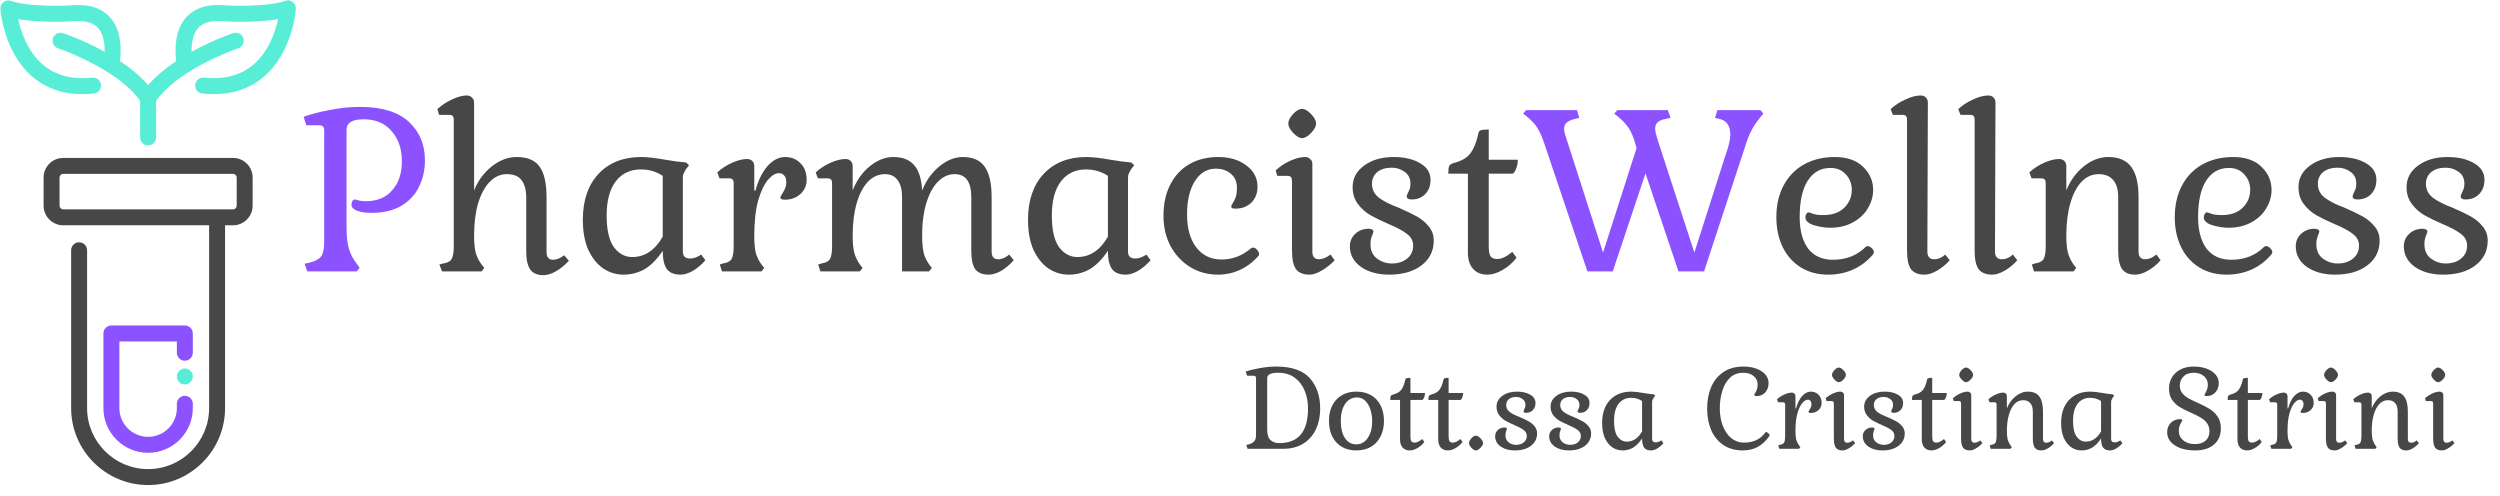
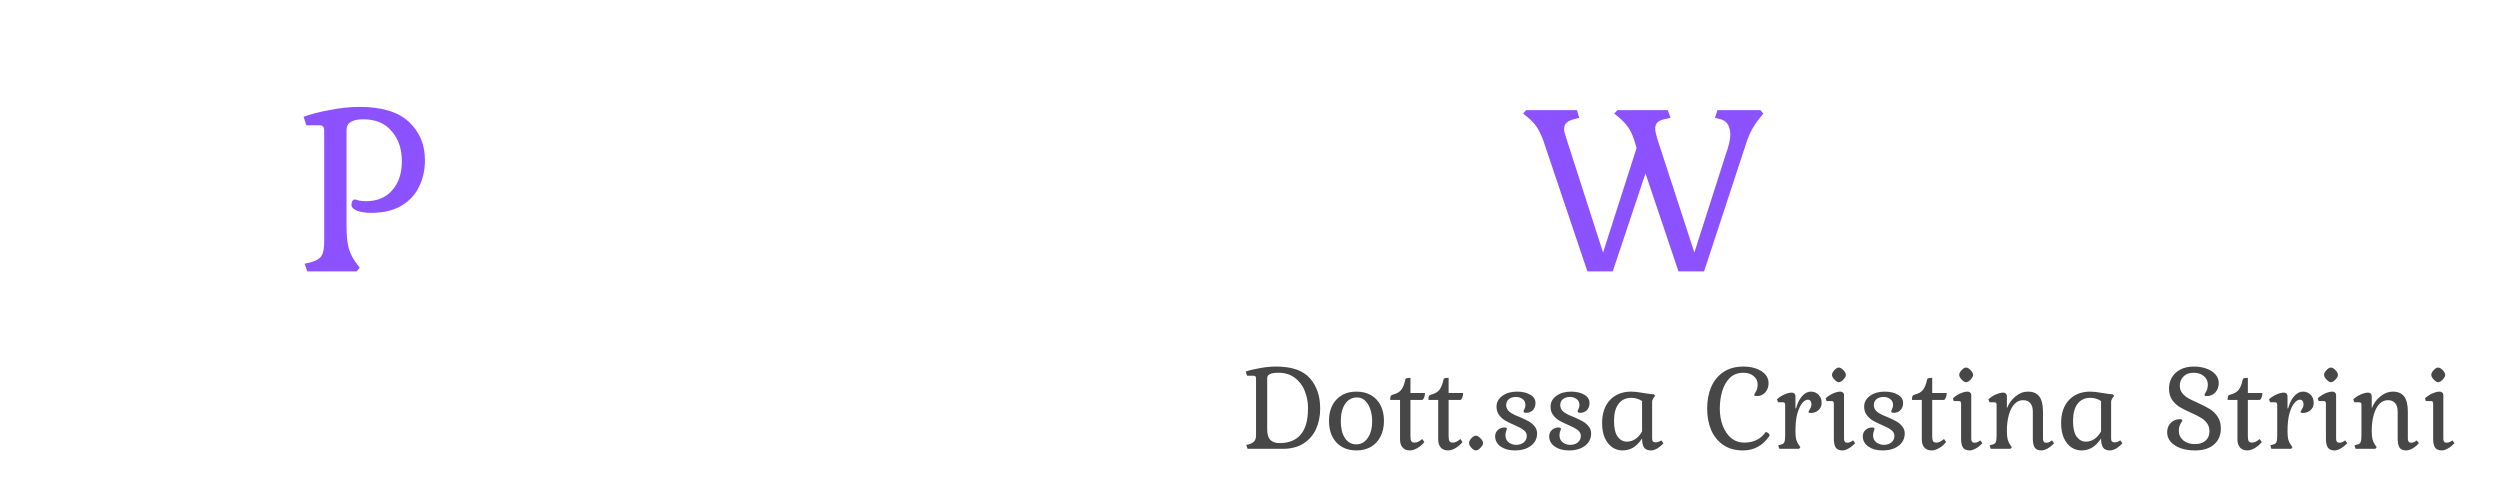
<svg xmlns="http://www.w3.org/2000/svg" width="2579" height="512" viewBox="0 0 2579 512" fill="none">
-   <path d="M301.716 1.873C299.341 0.215 296.331 -0.09 293.697 1.097C293.532 1.168 276.575 7.953 228.257 5.331C212.382 4.46 200.152 8.764 191.933 18.078C180.432 31.095 180.221 50.098 181.82 62.998C171.213 70.065 160.959 78.355 152.798 87.809C144.637 78.355 134.372 70.065 123.765 62.998C125.364 50.098 125.152 31.095 113.652 18.078C105.432 8.764 93.215 4.484 77.328 5.342C29.021 7.965 12.065 1.18 12.006 1.156C9.372 -0.032 6.303 0.262 3.927 1.909C1.552 3.567 0.223 6.342 0.423 9.223C0.552 11.046 3.821 54.225 33.925 79.531C47.836 91.231 65.04 97.123 85.159 97.123C88.969 97.123 92.885 96.911 96.895 96.488C101.411 96.006 104.691 91.96 104.221 87.445C103.751 82.918 99.706 79.66 95.178 80.119C74.6 82.283 57.572 77.873 44.59 66.996C28.433 53.461 21.554 32.647 18.72 19.724C29.844 21.676 48.647 23.381 78.222 21.782C88.817 21.206 96.589 23.628 101.317 28.978C106.926 35.34 108.113 45.253 107.949 53.402C86.088 41.302 66.521 34.681 65.028 34.188C60.712 32.753 56.056 35.081 54.621 39.397C53.186 43.713 55.515 48.369 59.83 49.804C60.23 49.933 85.83 58.611 110.265 73.875C110.371 73.945 110.477 74.016 110.595 74.075C123.624 82.247 136.288 92.302 144.579 103.931V141.784C144.579 146.335 148.259 150.015 152.81 150.015C157.361 150.015 161.041 146.335 161.041 141.784V103.931C169.343 92.302 182.008 82.247 195.037 74.075C195.143 74.016 195.249 73.945 195.355 73.875C219.79 58.611 245.39 49.933 245.79 49.804C250.105 48.369 252.434 43.713 250.999 39.397C249.564 35.081 244.896 32.753 240.592 34.188C239.099 34.681 219.532 41.302 197.671 53.402C197.495 45.253 198.694 35.328 204.303 28.978C209.031 23.628 216.803 21.217 227.387 21.782C256.961 23.393 275.764 21.688 286.888 19.724C284.054 32.647 277.175 53.461 261.018 66.996C248.036 77.873 231.02 82.283 210.43 80.119C205.914 79.672 201.858 82.918 201.387 87.445C200.917 91.972 204.186 96.017 208.713 96.488C212.735 96.911 216.639 97.123 220.449 97.123C240.58 97.123 257.772 91.231 271.683 79.531C301.799 54.225 305.068 11.057 305.185 9.223C305.373 6.33 304.092 3.531 301.716 1.873Z" fill="#57EDD6" />
-   <path d="M240.392 162.915H65.204C54.045 162.915 44.967 171.993 44.967 183.153V212.163C44.967 223.322 54.045 232.4 65.204 232.4H81.632H215.722V420.982C215.722 455.683 187.488 483.917 152.786 483.917C118.085 483.917 89.851 455.683 89.851 420.982V258.165C89.851 253.614 86.171 249.933 81.62 249.933C77.069 249.933 73.389 253.614 73.389 258.165V420.982C73.389 464.761 109.007 500.38 152.786 500.38C196.566 500.38 232.184 464.761 232.184 420.982V232.412H240.381C251.54 232.412 260.618 223.334 260.618 212.174V183.165C260.63 171.993 251.552 162.915 240.392 162.915ZM244.167 212.163C244.167 214.244 242.474 215.937 240.392 215.937H223.965H81.632H65.204C63.123 215.937 61.429 214.244 61.429 212.163V183.153C61.429 181.071 63.123 179.378 65.204 179.378H240.392C242.474 179.378 244.167 181.071 244.167 183.153V212.163Z" fill="#474747" />
-   <path d="M195.249 381.53C194.802 381.224 194.32 380.977 193.826 380.766C193.32 380.566 192.803 380.401 192.286 380.295C191.215 380.084 190.122 380.084 189.064 380.295C188.534 380.401 188.017 380.566 187.523 380.766C187.029 380.977 186.547 381.224 186.1 381.53C185.653 381.824 185.23 382.165 184.854 382.553C183.325 384.082 182.443 386.198 182.443 388.374C182.443 390.537 183.325 392.654 184.854 394.183C185.23 394.571 185.653 394.912 186.1 395.206C186.547 395.512 187.029 395.759 187.523 395.97C188.017 396.17 188.534 396.335 189.064 396.441C189.593 396.546 190.134 396.593 190.675 396.593C191.215 396.593 191.756 396.546 192.286 396.441C192.803 396.335 193.32 396.17 193.826 395.97C194.32 395.759 194.802 395.512 195.249 395.206C195.696 394.912 196.119 394.571 196.495 394.183C198.024 392.654 198.906 390.537 198.906 388.374C198.906 386.198 198.024 384.082 196.495 382.553C196.119 382.165 195.696 381.824 195.249 381.53Z" fill="#57EDD6" />
-   <path d="M190.675 335.775H114.922C110.371 335.775 106.691 339.456 106.691 344.006V420.994C106.691 446.417 127.375 467.101 152.798 467.101C178.222 467.101 198.906 446.417 198.906 420.994V416.561C198.906 412.01 195.225 408.329 190.675 408.329C186.124 408.329 182.443 412.01 182.443 416.561V420.994C182.443 437.339 169.143 450.639 152.798 450.639C136.453 450.639 123.153 437.339 123.153 420.994V352.238H182.443V363.891C182.443 368.442 186.124 372.123 190.675 372.123C195.225 372.123 198.906 368.442 198.906 363.891V344.006C198.906 339.456 195.225 335.775 190.675 335.775Z" fill="#8C52FF" />
  <path d="M314.216 272.064L319.848 270.784C325.651 269.248 329.491 267.115 331.368 264.384C333.416 261.483 334.44 256.448 334.44 249.28V134.592C334.44 132.544 334.013 131.179 333.16 130.496C332.307 129.643 331.027 129.216 329.32 129.216H316.008L313.192 120.512C319.848 117.952 328.637 115.648 339.56 113.6C350.483 111.381 360.979 110.272 371.048 110.272C393.747 110.272 410.643 115.392 421.736 125.632C432.829 135.872 438.376 149.099 438.376 165.312C438.376 175.381 436.328 184.512 432.232 192.704C428.307 200.896 422.163 207.467 413.8 212.416C405.608 217.195 395.368 219.584 383.08 219.584C377.619 219.584 372.84 218.901 368.744 217.536C364.648 216 362.6 213.952 362.6 211.392C362.6 209.856 362.856 208.576 363.368 207.552C364.051 206.357 364.989 205.76 366.184 205.76C366.696 205.76 367.976 206.101 370.024 206.784C372.072 207.296 374.547 207.552 377.448 207.552C389.053 207.552 398.099 203.797 404.584 196.288C411.24 188.779 414.568 178.795 414.568 166.336C414.568 153.707 411.069 143.381 404.072 135.36C397.245 127.168 387.517 123.072 374.888 123.072C363.283 123.072 357.48 126.741 357.48 134.08V233.408C357.48 242.965 358.248 250.56 359.784 256.192C361.32 261.653 364.051 266.944 367.976 272.064L371.048 276.16L367.976 280H317.032L314.216 272.064ZM1592.27 145.6C1589.71 138.432 1586.98 132.971 1584.07 129.216C1581.17 125.461 1576.91 121.451 1571.27 117.184L1574.35 113.6H1626.83L1629.13 121.536L1624.27 122.816C1620.51 123.669 1617.78 124.949 1616.07 126.656C1614.37 128.192 1613.51 130.325 1613.51 133.056C1613.51 134.763 1613.94 136.896 1614.79 139.456C1615.65 142.016 1616.16 143.637 1616.33 144.32L1653.71 260.544L1688.27 152.768L1686.22 145.6C1684 138.603 1681.35 133.227 1678.28 129.472C1675.38 125.717 1671.03 121.621 1665.23 117.184L1668.55 113.6H1720.52L1723.34 121.536L1717.71 122.816C1714.12 123.499 1711.48 124.693 1709.77 126.4C1708.23 127.936 1707.47 130.155 1707.47 133.056C1707.47 135.104 1708.32 138.859 1710.03 144.32L1747.91 260.544L1780.17 159.68C1783.41 150.805 1785.03 143.723 1785.03 138.432C1784.69 129.557 1781.11 124.352 1774.28 122.816L1769.16 121.536L1771.72 113.6H1816.01L1819.08 117.184L1815.5 121.536C1809.7 128.533 1805.34 136.213 1802.44 144.576L1757.9 280H1731.53L1697.48 178.88L1663.69 280H1637.58L1592.27 145.6Z" fill="#8C52FF" />
-   <path d="M560.504 283.84C554.189 283.84 549.667 281.877 546.936 277.952C544.205 274.027 542.84 267.712 542.84 259.008V203.968C542.84 195.947 541.219 189.888 537.976 185.792C534.904 181.696 529.869 179.648 522.872 179.648C516.216 179.648 510.328 182.293 505.208 187.584C500.088 192.875 496.077 200.299 493.176 209.856C490.445 219.413 489.08 230.421 489.08 242.88C489.08 250.048 489.592 255.851 490.616 260.288C491.811 264.725 493.859 268.907 496.76 272.832L499.576 276.416L496.76 280H456.056L453.24 272.832L458.36 271.552C462.285 270.869 464.845 269.333 466.04 266.944C467.405 264.384 468.088 260.117 468.088 254.144V123.584C468.088 121.707 467.747 120.427 467.064 119.744C466.381 118.891 465.187 118.464 463.48 118.464H452.984L451.192 112.576C455.629 108.48 460.664 105.152 466.296 102.592C472.099 99.861 477.133 98.496 481.4 98.496C483.619 98.496 485.411 99.179 486.776 100.544C488.312 101.909 489.08 103.701 489.08 105.92V196.544C493.005 186.475 499.064 178.197 507.256 171.712C515.448 165.227 523.981 161.984 532.856 161.984C544.12 161.984 552.056 165.312 556.664 171.968C561.443 178.453 563.832 189.12 563.832 203.968V260.032C563.832 265.323 566.051 267.968 570.488 267.968C574.072 267.968 577.912 266.432 582.008 263.36L586.872 268.992C582.605 273.6 578.083 277.269 573.304 280C568.696 282.56 564.429 283.84 560.504 283.84ZM643.224 283.328C635.715 283.328 628.717 281.195 622.232 276.928C615.917 272.491 610.797 266.091 606.872 257.728C603.117 249.195 601.24 238.869 601.24 226.752C601.24 206.784 606.616 190.997 617.368 179.392C628.291 167.787 642.968 161.984 661.4 161.984C667.544 161.984 675.907 162.923 686.488 164.8C694.339 166.165 701.421 167.104 707.736 167.616L710.808 170.432L707.48 174.784C706.285 176.832 705.432 178.453 704.92 179.648C704.579 180.672 704.408 182.123 704.408 184V259.52C704.408 264.299 706.883 266.688 711.832 266.688C715.587 266.688 719.427 265.323 723.352 262.592L727.704 268.48C723.608 273.088 719.256 276.757 714.648 279.488C710.04 282.048 705.859 283.328 702.104 283.328C695.619 283.328 690.925 281.451 688.024 277.696C685.123 273.771 683.672 267.456 683.672 258.752C677.528 267.797 671.128 274.197 664.472 277.952C657.987 281.536 650.904 283.328 643.224 283.328ZM652.184 265.152C665.155 265.152 675.651 258.155 683.672 244.16V181.44C677.016 177.003 669.507 174.784 661.144 174.784C650.051 174.784 641.347 178.965 635.032 187.328C628.888 195.52 625.816 207.211 625.816 222.4C625.816 237.077 628.291 247.915 633.24 254.912C638.36 261.739 644.675 265.152 652.184 265.152ZM742.526 272.832L746.878 271.552C750.974 270.869 753.619 269.333 754.814 266.944C756.179 264.384 756.862 260.117 756.862 254.144V189.12C756.862 187.243 756.521 185.963 755.838 185.28C755.155 184.427 753.961 184 752.254 184H742.27L739.966 177.856C744.403 173.76 749.523 170.432 755.326 167.872C761.129 165.312 766.249 164.032 770.686 164.032C772.905 164.032 774.697 164.715 776.062 166.08C777.427 167.445 778.11 169.152 778.11 171.2V196.544H779.39C782.121 186.133 786.217 177.771 791.678 171.456C797.31 165.141 803.369 161.984 809.854 161.984C816.339 161.984 821.63 164.117 825.726 168.384C829.993 172.48 832.126 178.197 832.126 185.536C832.126 191.339 829.993 196.203 825.726 200.128C821.459 204.053 816.083 206.016 809.598 206.016C806.526 206.016 804.99 205.248 804.99 203.712C804.99 203.2 805.587 202.005 806.782 200.128C807.977 198.251 809.001 196.373 809.854 194.496C810.707 192.619 811.134 190.4 811.134 187.84C811.134 184.939 810.451 182.72 809.086 181.184C807.721 179.477 805.929 178.624 803.71 178.624C800.126 178.624 796.371 180.843 792.446 185.28C788.521 189.717 785.107 196.8 782.206 206.528C779.475 216.256 778.11 228.629 778.11 243.648C778.11 250.645 778.622 256.363 779.646 260.8C780.841 265.067 782.803 269.077 785.534 272.832L788.35 276.416L785.534 280H744.83L742.526 272.832ZM1019.9 283.328C1013.58 283.328 1008.98 281.451 1006.07 277.696C1003.34 273.771 1001.98 267.456 1001.98 258.752V203.456C1001.98 187.584 996.261 179.648 984.826 179.648C978.511 179.648 972.794 182.208 967.674 187.328C962.725 192.277 958.799 199.36 955.898 208.576C952.997 217.621 951.461 228.117 951.29 240.064V242.88C951.29 250.731 951.887 257.045 953.082 261.824C954.447 266.603 957.178 271.467 961.274 276.416L958.458 280H930.554V203.456C930.554 195.605 929.018 189.717 925.946 185.792C923.045 181.696 918.693 179.648 912.89 179.648C906.234 179.648 900.346 182.293 895.226 187.584C890.277 192.875 886.437 200.299 883.706 209.856C880.975 219.413 879.61 230.421 879.61 242.88C879.61 250.048 880.122 255.851 881.146 260.288C882.341 264.725 884.303 268.907 887.034 272.832L889.85 276.416L887.034 280H846.33L844.026 272.832L848.378 271.552C852.474 270.869 855.119 269.333 856.314 266.944C857.679 264.384 858.362 260.117 858.362 254.144V189.12C858.362 187.243 858.021 185.963 857.338 185.28C856.655 184.427 855.461 184 853.754 184H843.77L841.466 177.856C845.903 173.76 851.023 170.432 856.826 167.872C862.629 165.312 867.749 164.032 872.186 164.032C874.405 164.032 876.197 164.715 877.562 166.08C878.927 167.445 879.61 169.152 879.61 171.2V196.544C883.535 186.304 889.338 178.027 897.018 171.712C904.869 165.227 913.061 161.984 921.594 161.984C931.151 161.984 938.319 164.8 943.098 170.432C947.877 175.893 950.607 184.597 951.29 196.544C955.215 186.475 961.103 178.197 968.954 171.712C976.805 165.227 984.911 161.984 993.274 161.984C1003.68 161.984 1011.19 165.312 1015.8 171.968C1020.58 178.624 1022.97 189.12 1022.97 203.456V259.52C1022.97 264.811 1025.19 267.456 1029.63 267.456C1033.55 267.456 1037.39 265.835 1041.15 262.592L1045.75 268.48C1041.66 273.088 1037.31 276.757 1032.7 279.488C1028.09 282.048 1023.82 283.328 1019.9 283.328ZM1102.47 283.328C1094.96 283.328 1087.97 281.195 1081.48 276.928C1075.17 272.491 1070.05 266.091 1066.12 257.728C1062.37 249.195 1060.49 238.869 1060.49 226.752C1060.49 206.784 1065.87 190.997 1076.62 179.392C1087.54 167.787 1102.22 161.984 1120.65 161.984C1126.79 161.984 1135.16 162.923 1145.74 164.8C1153.59 166.165 1160.67 167.104 1166.99 167.616L1170.06 170.432L1166.73 174.784C1165.54 176.832 1164.68 178.453 1164.17 179.648C1163.83 180.672 1163.66 182.123 1163.66 184V259.52C1163.66 264.299 1166.13 266.688 1171.08 266.688C1174.84 266.688 1178.68 265.323 1182.6 262.592L1186.95 268.48C1182.86 273.088 1178.51 276.757 1173.9 279.488C1169.29 282.048 1165.11 283.328 1161.35 283.328C1154.87 283.328 1150.18 281.451 1147.27 277.696C1144.37 273.771 1142.92 267.456 1142.92 258.752C1136.78 267.797 1130.38 274.197 1123.72 277.952C1117.24 281.536 1110.15 283.328 1102.47 283.328ZM1111.43 265.152C1124.4 265.152 1134.9 258.155 1142.92 244.16V181.44C1136.27 177.003 1128.76 174.784 1120.39 174.784C1109.3 174.784 1100.6 178.965 1094.28 187.328C1088.14 195.52 1085.07 207.211 1085.07 222.4C1085.07 237.077 1087.54 247.915 1092.49 254.912C1097.61 261.739 1103.92 265.152 1111.43 265.152ZM1256.56 283.328C1245.81 283.328 1236.17 280.683 1227.63 275.392C1219.1 270.101 1212.36 262.848 1207.41 253.632C1202.63 244.416 1200.24 234.091 1200.24 222.656C1200.24 210.368 1202.54 199.701 1207.15 190.656C1211.76 181.44 1218.33 174.357 1226.86 169.408C1235.4 164.459 1245.3 161.984 1256.56 161.984C1268.51 161.984 1278.23 164.885 1285.74 170.688C1293.42 176.32 1297.26 183.659 1297.26 192.704C1297.26 199.36 1295.13 204.821 1290.86 209.088C1286.6 213.184 1281.14 215.232 1274.48 215.232C1272.94 215.232 1271.83 215.061 1271.15 214.72C1270.47 214.379 1270.13 213.781 1270.13 212.928C1270.13 212.416 1270.64 211.307 1271.66 209.6C1272.86 207.893 1273.88 205.845 1274.74 203.456C1275.59 200.896 1276.02 197.653 1276.02 193.728C1276.02 187.584 1273.97 182.805 1269.87 179.392C1265.95 175.808 1260.66 174.016 1254 174.016C1245.13 174.016 1237.96 178.368 1232.5 187.072C1227.21 195.605 1224.56 206.955 1224.56 221.12C1224.56 235.456 1227.72 246.805 1234.03 255.168C1240.52 263.531 1249.22 267.712 1260.14 267.712C1265.78 267.712 1271.07 266.773 1276.02 264.896C1280.97 263.019 1285.91 260.032 1290.86 255.936C1291.21 255.595 1291.89 255.424 1292.91 255.424C1294.28 255.424 1295.56 256.192 1296.75 257.728C1298.12 259.093 1298.8 260.544 1298.8 262.08C1298.8 263.275 1298.63 263.872 1298.29 263.872C1292.83 270.187 1286.43 275.051 1279.09 278.464C1271.92 281.707 1264.41 283.328 1256.56 283.328ZM1343.08 142.528C1340.52 142.528 1337.53 140.736 1334.12 137.152C1330.7 133.568 1329 130.325 1329 127.424C1329 124.523 1330.62 121.28 1333.86 117.696C1337.28 114.112 1340.35 112.32 1343.08 112.32C1345.98 112.32 1349.14 114.112 1352.55 117.696C1355.96 121.28 1357.67 124.523 1357.67 127.424C1357.67 130.325 1355.96 133.568 1352.55 137.152C1349.14 140.736 1345.98 142.528 1343.08 142.528ZM1350.76 283.328C1344.44 283.328 1339.84 281.451 1336.93 277.696C1334.2 273.771 1332.84 267.456 1332.84 258.752V187.072C1332.84 185.024 1332.5 183.573 1331.81 182.72C1331.13 181.867 1329.94 181.44 1328.23 181.44H1317.73L1315.94 175.808C1320.38 171.712 1325.41 168.384 1331.05 165.824C1336.85 163.264 1341.88 161.984 1346.15 161.984C1348.37 161.984 1350.16 162.667 1351.53 164.032C1353.06 165.227 1353.83 166.848 1353.83 168.896V259.52C1353.83 264.811 1356.13 267.456 1360.74 267.456C1364.33 267.456 1368.25 265.835 1372.52 262.592L1376.87 268.48C1372.6 272.917 1368.08 276.501 1363.3 279.232C1358.69 281.963 1354.51 283.328 1350.76 283.328ZM1432.99 283.328C1421.39 283.328 1411.74 280.683 1404.06 275.392C1396.38 269.931 1392.54 262.848 1392.54 254.144C1392.54 249.024 1394.34 244.757 1397.92 241.344C1401.67 237.76 1406.37 235.968 1412 235.968C1413.19 235.968 1414.3 236.224 1415.33 236.736C1416.35 237.248 1416.86 237.931 1416.86 238.784C1416.86 239.296 1416.35 240.832 1415.33 243.392C1414.3 245.781 1413.79 248.683 1413.79 252.096C1413.79 258.411 1416.01 263.275 1420.45 266.688C1425.06 270.101 1430.18 271.808 1435.81 271.808C1442.29 271.808 1447.58 270.101 1451.68 266.688C1455.78 263.275 1457.82 258.837 1457.82 253.376C1457.82 248.427 1455.61 244.331 1451.17 241.088C1446.9 237.845 1440.67 234.517 1432.48 231.104C1424.97 227.861 1418.66 224.789 1413.54 221.888C1408.59 218.987 1404.32 215.147 1400.74 210.368C1397.15 205.589 1395.36 199.787 1395.36 192.96C1395.36 183.915 1399.37 176.491 1407.39 170.688C1415.41 164.885 1425.48 161.984 1437.6 161.984C1448.69 161.984 1457.82 164.117 1464.99 168.384C1472.16 172.48 1475.74 178.197 1475.74 185.536C1475.74 191.509 1473.95 196.373 1470.37 200.128C1466.78 203.883 1462.09 205.76 1456.29 205.76C1452.87 205.76 1451.17 204.651 1451.17 202.432C1451.17 201.749 1451.77 200.213 1452.96 197.824C1454.33 195.435 1455.01 192.704 1455.01 189.632C1455.01 184.171 1453.05 180.075 1449.12 177.344C1445.19 174.443 1440.76 172.992 1435.81 172.992C1429.49 172.992 1424.46 174.528 1420.7 177.6C1417.12 180.672 1415.33 184.683 1415.33 189.632C1415.33 195.435 1417.72 200.213 1422.5 203.968C1427.27 207.552 1434.02 210.965 1442.72 214.208C1450.23 217.451 1456.46 220.437 1461.41 223.168C1466.36 225.899 1470.54 229.397 1473.95 233.664C1477.37 237.76 1479.07 242.624 1479.07 248.256C1479.07 258.837 1474.81 267.371 1466.27 273.856C1457.91 280.171 1446.82 283.328 1432.99 283.328ZM1534.51 283.328C1528.19 283.328 1523.24 281.365 1519.66 277.44C1516.08 273.344 1514.28 267.797 1514.28 260.8V179.136H1494.06C1494.06 175.04 1494.4 172.395 1495.08 171.2C1495.77 169.835 1497.3 168.811 1499.69 168.128C1507.88 166.08 1513.69 162.667 1517.1 157.888C1520.51 153.109 1523.07 146.795 1524.78 138.944C1525.12 136.555 1525.89 135.104 1527.08 134.592C1528.45 133.909 1531.35 133.568 1535.79 133.568V164.8H1565.74C1565.74 168.043 1565.23 170.944 1564.2 173.504C1563.35 176.064 1562.16 177.941 1560.62 179.136H1535.79V254.144C1535.79 258.923 1536.39 262.336 1537.58 264.384C1538.95 266.261 1541.25 267.2 1544.49 267.2C1549.1 267.2 1554.31 264.725 1560.11 259.776L1564.46 265.92C1560.53 271.04 1555.76 275.221 1550.12 278.464C1544.49 281.707 1539.29 283.328 1534.51 283.328ZM1885.99 283.328C1875.24 283.328 1865.86 280.853 1857.83 275.904C1849.81 270.955 1843.58 264.043 1839.15 255.168C1834.71 246.123 1832.49 235.712 1832.49 223.936C1832.49 211.648 1834.96 200.811 1839.91 191.424C1844.86 182.037 1851.86 174.784 1860.91 169.664C1870.12 164.544 1880.7 161.984 1892.65 161.984C1905.28 161.984 1915.01 165.312 1921.83 171.968C1928.83 178.624 1932.33 186.645 1932.33 196.032C1932.33 202.517 1930.54 208.747 1926.95 214.72C1923.54 220.693 1918.42 225.557 1911.59 229.312C1904.94 233.067 1897.09 234.944 1888.04 234.944C1882.92 234.944 1877.38 234.091 1871.4 232.384C1865.43 230.507 1862.44 227.776 1862.44 224.192C1862.44 222.827 1862.78 221.632 1863.47 220.608C1864.15 219.584 1864.92 219.072 1865.77 219.072C1866.28 219.072 1867.82 219.584 1870.38 220.608C1873.11 221.461 1876.61 221.888 1880.87 221.888C1890.26 221.888 1897.51 219.328 1902.63 214.208C1907.75 209.088 1910.31 202.944 1910.31 195.776C1910.31 189.632 1908.27 184.341 1904.17 179.904C1900.24 175.467 1894.95 173.248 1888.3 173.248C1878.23 173.248 1870.38 177.685 1864.75 186.56C1859.28 195.264 1856.55 207.723 1856.55 223.936C1856.55 237.76 1859.46 248.597 1865.26 256.448C1871.23 264.128 1879.76 267.968 1890.86 267.968C1904.51 267.968 1915.78 263.531 1924.65 254.656C1925.16 254.144 1925.84 253.888 1926.7 253.888C1928.06 253.888 1929.43 254.571 1930.79 255.936C1932.33 257.301 1933.1 258.752 1933.1 260.288C1933.1 260.8 1932.93 261.312 1932.59 261.824C1932.24 262.165 1932.07 262.421 1932.07 262.592C1926.27 269.419 1919.36 274.624 1911.34 278.208C1903.49 281.621 1895.04 283.328 1885.99 283.328ZM1985.45 283.328C1978.97 283.328 1974.28 281.451 1971.37 277.696C1968.64 273.771 1967.28 267.456 1967.28 258.752V123.584C1967.28 121.707 1966.94 120.427 1966.25 119.744C1965.57 118.891 1964.38 118.464 1962.67 118.464H1952.69L1950.38 112.576C1954.82 108.48 1959.94 105.152 1965.74 102.592C1971.54 99.861 1976.75 98.496 1981.36 98.496C1983.58 98.496 1985.37 99.179 1986.73 100.544C1988.1 101.909 1988.78 103.701 1988.78 105.92L1988.27 259.52C1988.27 262.08 1988.87 264.043 1990.06 265.408C1991.26 266.773 1992.96 267.456 1995.18 267.456C1999.45 267.456 2003.29 265.835 2006.7 262.592L2011.31 268.48C2007.38 272.917 2003.03 276.501 1998.25 279.232C1993.48 281.963 1989.21 283.328 1985.45 283.328ZM2055.2 283.328C2048.72 283.328 2044.03 281.451 2041.12 277.696C2038.39 273.771 2037.03 267.456 2037.03 258.752V123.584C2037.03 121.707 2036.69 120.427 2036 119.744C2035.32 118.891 2034.13 118.464 2032.42 118.464H2022.44L2020.13 112.576C2024.57 108.48 2029.69 105.152 2035.49 102.592C2041.29 99.861 2046.5 98.496 2051.11 98.496C2053.33 98.496 2055.12 99.179 2056.48 100.544C2057.85 101.909 2058.53 103.701 2058.53 105.92L2058.02 259.52C2058.02 262.08 2058.62 264.043 2059.81 265.408C2061.01 266.773 2062.71 267.456 2064.93 267.456C2069.2 267.456 2073.04 265.835 2076.45 262.592L2081.06 268.48C2077.13 272.917 2072.78 276.501 2068 279.232C2063.23 281.963 2058.96 283.328 2055.2 283.328ZM2202.78 283.328C2196.46 283.328 2191.94 281.451 2189.21 277.696C2186.48 273.771 2185.11 267.456 2185.11 258.752V203.456C2185.11 195.605 2183.41 189.717 2179.99 185.792C2176.58 181.696 2171.55 179.648 2164.89 179.648C2158.23 179.648 2152.35 182.293 2147.23 187.584C2142.28 192.875 2138.44 200.299 2135.71 209.856C2132.98 219.413 2131.61 230.421 2131.61 242.88C2131.61 250.048 2132.12 255.851 2133.15 260.288C2134.34 264.725 2136.3 268.907 2139.03 272.832L2141.85 276.416L2139.03 280H2098.33L2096.03 272.832L2100.38 271.552C2104.47 270.869 2107.12 269.333 2108.31 266.944C2109.68 264.384 2110.36 260.117 2110.36 254.144V189.12C2110.36 187.243 2110.02 185.963 2109.34 185.28C2108.66 184.427 2107.46 184 2105.75 184H2095.77L2093.47 177.856C2097.9 173.76 2103.02 170.432 2108.83 167.872C2114.63 165.312 2119.75 164.032 2124.19 164.032C2126.4 164.032 2128.2 164.715 2129.56 166.08C2130.93 167.445 2131.61 169.152 2131.61 171.2V196.544C2135.54 186.475 2141.51 178.197 2149.53 171.712C2157.55 165.227 2166 161.984 2174.87 161.984C2185.63 161.984 2193.48 165.312 2198.43 171.968C2203.55 178.624 2206.11 189.12 2206.11 203.456V259.52C2206.11 264.811 2208.41 267.456 2213.02 267.456C2216.77 267.456 2220.61 265.835 2224.54 262.592L2228.89 268.48C2224.96 272.917 2220.61 276.501 2215.83 279.232C2211.06 281.963 2206.7 283.328 2202.78 283.328ZM2296.99 283.328C2286.24 283.328 2276.86 280.853 2268.83 275.904C2260.81 270.955 2254.58 264.043 2250.15 255.168C2245.71 246.123 2243.49 235.712 2243.49 223.936C2243.49 211.648 2245.96 200.811 2250.91 191.424C2255.86 182.037 2262.86 174.784 2271.91 169.664C2281.12 164.544 2291.7 161.984 2303.65 161.984C2316.28 161.984 2326.01 165.312 2332.83 171.968C2339.83 178.624 2343.33 186.645 2343.33 196.032C2343.33 202.517 2341.54 208.747 2337.95 214.72C2334.54 220.693 2329.42 225.557 2322.59 229.312C2315.94 233.067 2308.09 234.944 2299.04 234.944C2293.92 234.944 2288.38 234.091 2282.4 232.384C2276.43 230.507 2273.44 227.776 2273.44 224.192C2273.44 222.827 2273.78 221.632 2274.47 220.608C2275.15 219.584 2275.92 219.072 2276.77 219.072C2277.28 219.072 2278.82 219.584 2281.38 220.608C2284.11 221.461 2287.61 221.888 2291.87 221.888C2301.26 221.888 2308.51 219.328 2313.63 214.208C2318.75 209.088 2321.31 202.944 2321.31 195.776C2321.31 189.632 2319.27 184.341 2315.17 179.904C2311.24 175.467 2305.95 173.248 2299.3 173.248C2289.23 173.248 2281.38 177.685 2275.75 186.56C2270.28 195.264 2267.55 207.723 2267.55 223.936C2267.55 237.76 2270.46 248.597 2276.26 256.448C2282.23 264.128 2290.76 267.968 2301.86 267.968C2315.51 267.968 2326.78 263.531 2335.65 254.656C2336.16 254.144 2336.84 253.888 2337.7 253.888C2339.06 253.888 2340.43 254.571 2341.79 255.936C2343.33 257.301 2344.1 258.752 2344.1 260.288C2344.1 260.8 2343.93 261.312 2343.59 261.824C2343.24 262.165 2343.07 262.421 2343.07 262.592C2337.27 269.419 2330.36 274.624 2322.34 278.208C2314.49 281.621 2306.04 283.328 2296.99 283.328ZM2408.74 283.328C2397.14 283.328 2387.49 280.683 2379.81 275.392C2372.13 269.931 2368.29 262.848 2368.29 254.144C2368.29 249.024 2370.09 244.757 2373.67 241.344C2377.42 237.76 2382.12 235.968 2387.75 235.968C2388.94 235.968 2390.05 236.224 2391.08 236.736C2392.1 237.248 2392.61 237.931 2392.61 238.784C2392.61 239.296 2392.1 240.832 2391.08 243.392C2390.05 245.781 2389.54 248.683 2389.54 252.096C2389.54 258.411 2391.76 263.275 2396.2 266.688C2400.81 270.101 2405.93 271.808 2411.56 271.808C2418.04 271.808 2423.33 270.101 2427.43 266.688C2431.53 263.275 2433.57 258.837 2433.57 253.376C2433.57 248.427 2431.36 244.331 2426.92 241.088C2422.65 237.845 2416.42 234.517 2408.23 231.104C2400.72 227.861 2394.41 224.789 2389.29 221.888C2384.34 218.987 2380.07 215.147 2376.49 210.368C2372.9 205.589 2371.11 199.787 2371.11 192.96C2371.11 183.915 2375.12 176.491 2383.14 170.688C2391.16 164.885 2401.23 161.984 2413.35 161.984C2424.44 161.984 2433.57 164.117 2440.74 168.384C2447.91 172.48 2451.49 178.197 2451.49 185.536C2451.49 191.509 2449.7 196.373 2446.12 200.128C2442.53 203.883 2437.84 205.76 2432.04 205.76C2428.62 205.76 2426.92 204.651 2426.92 202.432C2426.92 201.749 2427.52 200.213 2428.71 197.824C2430.08 195.435 2430.76 192.704 2430.76 189.632C2430.76 184.171 2428.8 180.075 2424.87 177.344C2420.94 174.443 2416.51 172.992 2411.56 172.992C2405.24 172.992 2400.21 174.528 2396.45 177.6C2392.87 180.672 2391.08 184.683 2391.08 189.632C2391.08 195.435 2393.47 200.213 2398.25 203.968C2403.02 207.552 2409.77 210.965 2418.47 214.208C2425.98 217.451 2432.21 220.437 2437.16 223.168C2442.11 225.899 2446.29 229.397 2449.7 233.664C2453.12 237.76 2454.82 242.624 2454.82 248.256C2454.82 258.837 2450.56 267.371 2442.02 273.856C2433.66 280.171 2422.57 283.328 2408.74 283.328ZM2520.24 283.328C2508.64 283.328 2498.99 280.683 2491.31 275.392C2483.63 269.931 2479.79 262.848 2479.79 254.144C2479.79 249.024 2481.59 244.757 2485.17 241.344C2488.92 237.76 2493.62 235.968 2499.25 235.968C2500.44 235.968 2501.55 236.224 2502.58 236.736C2503.6 237.248 2504.11 237.931 2504.11 238.784C2504.11 239.296 2503.6 240.832 2502.58 243.392C2501.55 245.781 2501.04 248.683 2501.04 252.096C2501.04 258.411 2503.26 263.275 2507.7 266.688C2512.31 270.101 2517.43 271.808 2523.06 271.808C2529.54 271.808 2534.83 270.101 2538.93 266.688C2543.03 263.275 2545.07 258.837 2545.07 253.376C2545.07 248.427 2542.86 244.331 2538.42 241.088C2534.15 237.845 2527.92 234.517 2519.73 231.104C2512.22 227.861 2505.91 224.789 2500.79 221.888C2495.84 218.987 2491.57 215.147 2487.99 210.368C2484.4 205.589 2482.61 199.787 2482.61 192.96C2482.61 183.915 2486.62 176.491 2494.64 170.688C2502.66 164.885 2512.73 161.984 2524.85 161.984C2535.94 161.984 2545.07 164.117 2552.24 168.384C2559.41 172.48 2562.99 178.197 2562.99 185.536C2562.99 191.509 2561.2 196.373 2557.62 200.128C2554.03 203.883 2549.34 205.76 2543.54 205.76C2540.12 205.76 2538.42 204.651 2538.42 202.432C2538.42 201.749 2539.02 200.213 2540.21 197.824C2541.58 195.435 2542.26 192.704 2542.26 189.632C2542.26 184.171 2540.3 180.075 2536.37 177.344C2532.44 174.443 2528.01 172.992 2523.06 172.992C2516.74 172.992 2511.71 174.528 2507.95 177.6C2504.37 180.672 2502.58 184.683 2502.58 189.632C2502.58 195.435 2504.97 200.213 2509.75 203.968C2514.52 207.552 2521.27 210.965 2529.97 214.208C2537.48 217.451 2543.71 220.437 2548.66 223.168C2553.61 225.899 2557.79 229.397 2561.2 233.664C2564.62 237.76 2566.32 242.624 2566.32 248.256C2566.32 258.837 2562.06 267.371 2553.52 273.856C2545.16 280.171 2534.07 283.328 2520.24 283.328Z" fill="#474747" />
  <path d="M1285.61 459.032L1288.42 458.392C1290.81 457.624 1292.61 456.6 1293.8 455.32C1295.08 453.955 1295.72 451.821 1295.72 448.92V390.296C1295.72 389.272 1295.51 388.589 1295.08 388.248C1294.65 387.821 1294.01 387.608 1293.16 387.608H1286.5L1285.1 383.256C1288.77 381.976 1293.54 380.824 1299.43 379.8C1305.32 378.691 1310.99 378.136 1316.46 378.136C1332.58 378.136 1344.19 382.147 1351.27 390.168C1358.35 398.189 1361.9 408.643 1361.9 421.528C1361.9 429.379 1360.45 436.461 1357.54 442.776C1354.64 449.005 1350.29 453.955 1344.49 457.624C1338.77 461.208 1331.73 463 1323.37 463H1287.02L1285.61 459.032ZM1319.78 457.112C1339.5 457.112 1349.35 445.165 1349.35 421.272C1349.35 414.701 1348.2 408.643 1345.9 403.096C1343.68 397.549 1340.26 393.069 1335.66 389.656C1331.05 386.243 1325.37 384.536 1318.63 384.536C1311.04 384.536 1307.24 386.371 1307.24 390.04V442.648C1307.24 448.195 1308.39 451.992 1310.7 454.04C1313 456.088 1316.03 457.112 1319.78 457.112ZM1399.41 464.664C1390.71 464.664 1383.8 461.933 1378.68 456.472C1373.56 450.925 1371 443.501 1371 434.2C1371 424.899 1373.56 417.56 1378.68 412.184C1383.8 406.723 1390.71 403.992 1399.41 403.992C1405.13 403.992 1410.12 405.229 1414.39 407.704C1418.65 410.179 1421.94 413.677 1424.24 418.2C1426.55 422.723 1427.7 428.056 1427.7 434.2C1427.7 440.344 1426.5 445.72 1424.12 450.328C1421.81 454.936 1418.53 458.477 1414.26 460.952C1409.99 463.427 1405.04 464.664 1399.41 464.664ZM1399.16 458.392C1404.02 458.392 1407.94 456.216 1410.93 451.864C1414 447.427 1415.54 441.624 1415.54 434.456C1415.54 430.787 1415.03 427.117 1414 423.448C1412.98 419.693 1411.27 416.536 1408.88 413.976C1406.58 411.331 1403.55 410.008 1399.8 410.008C1394.76 410.008 1390.71 412.227 1387.64 416.664C1384.65 421.101 1383.16 426.989 1383.16 434.328C1383.16 441.667 1384.56 447.512 1387.38 451.864C1390.28 456.216 1394.21 458.392 1399.16 458.392ZM1454.38 464.664C1451.22 464.664 1448.75 463.683 1446.96 461.72C1445.16 459.672 1444.27 456.899 1444.27 453.4V412.568H1434.16C1434.16 410.52 1434.33 409.197 1434.67 408.6C1435.01 407.917 1435.78 407.405 1436.97 407.064C1441.07 406.04 1443.97 404.333 1445.68 401.944C1447.38 399.555 1448.66 396.397 1449.52 392.472C1449.69 391.277 1450.07 390.552 1450.67 390.296C1451.35 389.955 1452.8 389.784 1455.02 389.784V405.4H1470C1470 407.021 1469.74 408.472 1469.23 409.752C1468.8 411.032 1468.2 411.971 1467.44 412.568H1455.02V450.072C1455.02 452.461 1455.32 454.168 1455.92 455.192C1456.6 456.131 1457.75 456.6 1459.37 456.6C1461.68 456.6 1464.28 455.363 1467.18 452.888L1469.36 455.96C1467.39 458.52 1465 460.611 1462.19 462.232C1459.37 463.853 1456.77 464.664 1454.38 464.664ZM1493.75 464.664C1490.6 464.664 1488.12 463.683 1486.33 461.72C1484.54 459.672 1483.64 456.899 1483.64 453.4V412.568H1473.53C1473.53 410.52 1473.7 409.197 1474.04 408.6C1474.38 407.917 1475.15 407.405 1476.35 407.064C1480.44 406.04 1483.34 404.333 1485.05 401.944C1486.76 399.555 1488.04 396.397 1488.89 392.472C1489.06 391.277 1489.44 390.552 1490.04 390.296C1490.72 389.955 1492.18 389.784 1494.39 389.784V405.4H1509.37C1509.37 407.021 1509.11 408.472 1508.6 409.752C1508.18 411.032 1507.58 411.971 1506.81 412.568H1494.39V450.072C1494.39 452.461 1494.69 454.168 1495.29 455.192C1495.97 456.131 1497.12 456.6 1498.75 456.6C1501.05 456.6 1503.65 455.363 1506.55 452.888L1508.73 455.96C1506.77 458.52 1504.38 460.611 1501.56 462.232C1498.75 463.853 1496.14 464.664 1493.75 464.664ZM1522.51 464.664C1521.14 464.664 1519.6 463.768 1517.9 461.976C1516.28 460.184 1515.47 458.563 1515.47 457.112C1515.47 455.491 1516.28 453.827 1517.9 452.12C1519.52 450.328 1521.05 449.432 1522.51 449.432C1523.87 449.432 1525.45 450.328 1527.24 452.12C1529.03 453.912 1529.93 455.576 1529.93 457.112C1529.93 458.563 1529.03 460.184 1527.24 461.976C1525.45 463.768 1523.87 464.664 1522.51 464.664ZM1562.62 464.664C1556.82 464.664 1552 463.341 1548.16 460.696C1544.32 457.965 1542.4 454.424 1542.4 450.072C1542.4 447.512 1543.29 445.379 1545.09 443.672C1546.96 441.88 1549.31 440.984 1552.12 440.984C1552.72 440.984 1553.28 441.112 1553.79 441.368C1554.3 441.624 1554.56 441.965 1554.56 442.392C1554.56 442.648 1554.3 443.416 1553.79 444.696C1553.28 445.891 1553.02 447.341 1553.02 449.048C1553.02 452.205 1554.13 454.637 1556.35 456.344C1558.65 458.051 1561.21 458.904 1564.03 458.904C1567.27 458.904 1569.92 458.051 1571.97 456.344C1574.01 454.637 1575.04 452.419 1575.04 449.688C1575.04 447.213 1573.93 445.165 1571.71 443.544C1569.58 441.923 1566.46 440.259 1562.37 438.552C1558.61 436.931 1555.45 435.395 1552.89 433.944C1550.42 432.493 1548.29 430.573 1546.49 428.184C1544.7 425.795 1543.81 422.893 1543.81 419.48C1543.81 414.957 1545.81 411.245 1549.82 408.344C1553.83 405.443 1558.87 403.992 1564.93 403.992C1570.47 403.992 1575.04 405.059 1578.62 407.192C1582.21 409.24 1584 412.099 1584 415.768C1584 418.755 1583.1 421.187 1581.31 423.064C1579.52 424.941 1577.17 425.88 1574.27 425.88C1572.56 425.88 1571.71 425.325 1571.71 424.216C1571.71 423.875 1572.01 423.107 1572.61 421.912C1573.29 420.717 1573.63 419.352 1573.63 417.816C1573.63 415.085 1572.65 413.037 1570.69 411.672C1568.72 410.221 1566.5 409.496 1564.03 409.496C1560.87 409.496 1558.35 410.264 1556.48 411.8C1554.69 413.336 1553.79 415.341 1553.79 417.816C1553.79 420.717 1554.98 423.107 1557.37 424.984C1559.76 426.776 1563.13 428.483 1567.49 430.104C1571.24 431.725 1574.35 433.219 1576.83 434.584C1579.3 435.949 1581.39 437.699 1583.1 439.832C1584.81 441.88 1585.66 444.312 1585.66 447.128C1585.66 452.419 1583.53 456.685 1579.26 459.928C1575.08 463.085 1569.53 464.664 1562.62 464.664ZM1618.37 464.664C1612.57 464.664 1607.75 463.341 1603.91 460.696C1600.07 457.965 1598.15 454.424 1598.15 450.072C1598.15 447.512 1599.04 445.379 1600.84 443.672C1602.71 441.88 1605.06 440.984 1607.88 440.984C1608.47 440.984 1609.03 441.112 1609.54 441.368C1610.05 441.624 1610.31 441.965 1610.31 442.392C1610.31 442.648 1610.05 443.416 1609.54 444.696C1609.03 445.891 1608.77 447.341 1608.77 449.048C1608.77 452.205 1609.88 454.637 1612.1 456.344C1614.4 458.051 1616.96 458.904 1619.78 458.904C1623.02 458.904 1625.67 458.051 1627.72 456.344C1629.76 454.637 1630.79 452.419 1630.79 449.688C1630.79 447.213 1629.68 445.165 1627.46 443.544C1625.33 441.923 1622.21 440.259 1618.12 438.552C1614.36 436.931 1611.2 435.395 1608.64 433.944C1606.17 432.493 1604.04 430.573 1602.24 428.184C1600.45 425.795 1599.56 422.893 1599.56 419.48C1599.56 414.957 1601.56 411.245 1605.57 408.344C1609.58 405.443 1614.62 403.992 1620.68 403.992C1626.22 403.992 1630.79 405.059 1634.37 407.192C1637.96 409.24 1639.75 412.099 1639.75 415.768C1639.75 418.755 1638.85 421.187 1637.06 423.064C1635.27 424.941 1632.92 425.88 1630.02 425.88C1628.31 425.88 1627.46 425.325 1627.46 424.216C1627.46 423.875 1627.76 423.107 1628.36 421.912C1629.04 420.717 1629.38 419.352 1629.38 417.816C1629.38 415.085 1628.4 413.037 1626.44 411.672C1624.47 410.221 1622.25 409.496 1619.78 409.496C1616.62 409.496 1614.1 410.264 1612.23 411.8C1610.44 413.336 1609.54 415.341 1609.54 417.816C1609.54 420.717 1610.73 423.107 1613.12 424.984C1615.51 426.776 1618.88 428.483 1623.24 430.104C1626.99 431.725 1630.1 433.219 1632.58 434.584C1635.05 435.949 1637.14 437.699 1638.85 439.832C1640.56 441.88 1641.41 444.312 1641.41 447.128C1641.41 452.419 1639.28 456.685 1635.01 459.928C1630.83 463.085 1625.28 464.664 1618.37 464.664ZM1673.74 464.664C1669.98 464.664 1666.48 463.597 1663.24 461.464C1660.08 459.245 1657.52 456.045 1655.56 451.864C1653.68 447.597 1652.75 442.435 1652.75 436.376C1652.75 426.392 1655.43 418.499 1660.81 412.696C1666.27 406.893 1673.61 403.992 1682.83 403.992C1685.9 403.992 1690.08 404.461 1695.37 405.4C1699.29 406.083 1702.84 406.552 1705.99 406.808L1707.53 408.216L1705.87 410.392C1705.27 411.416 1704.84 412.227 1704.59 412.824C1704.41 413.336 1704.33 414.061 1704.33 415V452.76C1704.33 455.149 1705.57 456.344 1708.04 456.344C1709.92 456.344 1711.84 455.661 1713.8 454.296L1715.98 457.24C1713.93 459.544 1711.75 461.379 1709.45 462.744C1707.15 464.024 1705.05 464.664 1703.18 464.664C1699.93 464.664 1697.59 463.725 1696.14 461.848C1694.69 459.885 1693.96 456.728 1693.96 452.376C1690.89 456.899 1687.69 460.099 1684.36 461.976C1681.12 463.768 1677.58 464.664 1673.74 464.664ZM1678.22 455.576C1684.7 455.576 1689.95 452.077 1693.96 445.08V413.72C1690.63 411.501 1686.88 410.392 1682.7 410.392C1677.15 410.392 1672.8 412.483 1669.64 416.664C1666.57 420.76 1665.03 426.605 1665.03 434.2C1665.03 441.539 1666.27 446.957 1668.75 450.456C1671.31 453.869 1674.46 455.576 1678.22 455.576ZM1798.09 464.664C1790.07 464.664 1783.28 462.787 1777.74 459.032C1772.19 455.192 1768.01 450.029 1765.19 443.544C1762.46 436.973 1761.1 429.635 1761.1 421.528C1761.1 413.251 1762.46 405.869 1765.19 399.384C1768.01 392.813 1772.19 387.651 1777.74 383.896C1783.37 380.056 1790.28 378.136 1798.47 378.136C1803.51 378.136 1807.99 378.861 1811.91 380.312C1815.84 381.763 1818.91 383.768 1821.13 386.328C1823.35 388.888 1824.46 391.832 1824.46 395.16C1824.46 399.085 1823.3 402.328 1821 404.888C1818.7 407.363 1815.79 408.6 1812.3 408.6C1810.5 408.6 1809.61 408.131 1809.61 407.192C1809.61 407.021 1809.95 406.424 1810.63 405.4C1811.31 404.291 1811.91 403.053 1812.42 401.688C1812.94 400.237 1813.19 398.573 1813.19 396.696C1813.19 393.112 1811.83 390.211 1809.1 387.992C1806.45 385.688 1802.91 384.536 1798.47 384.536C1792.75 384.536 1788.06 386.328 1784.39 389.912C1780.81 393.496 1778.21 398.104 1776.58 403.736C1774.96 409.283 1774.15 415.213 1774.15 421.528C1774.15 427.928 1775.18 433.816 1777.22 439.192C1779.27 444.568 1782.17 448.835 1785.93 451.992C1789.77 455.064 1794.16 456.6 1799.11 456.6C1804.06 456.6 1808.37 455.704 1812.04 453.912C1815.79 452.035 1818.78 449.475 1821 446.232C1821.26 445.891 1821.51 445.72 1821.77 445.72C1822.54 445.72 1823.35 446.104 1824.2 446.872C1825.05 447.555 1825.48 448.28 1825.48 449.048C1825.48 449.304 1825.39 449.603 1825.22 449.944C1818.4 459.757 1809.35 464.664 1798.09 464.664ZM1834.39 459.416L1836.56 458.776C1838.61 458.435 1839.93 457.667 1840.53 456.472C1841.21 455.192 1841.56 453.059 1841.56 450.072V417.56C1841.56 416.621 1841.39 415.981 1841.04 415.64C1840.7 415.213 1840.11 415 1839.25 415H1834.26L1833.11 411.928C1835.33 409.88 1837.89 408.216 1840.79 406.936C1843.69 405.656 1846.25 405.016 1848.47 405.016C1849.58 405.016 1850.47 405.357 1851.16 406.04C1851.84 406.723 1852.18 407.576 1852.18 408.6V421.272H1852.82C1854.19 416.067 1856.23 411.885 1858.96 408.728C1861.78 405.571 1864.81 403.992 1868.05 403.992C1871.29 403.992 1873.94 405.059 1875.99 407.192C1878.12 409.24 1879.19 412.099 1879.19 415.768C1879.19 418.669 1878.12 421.101 1875.99 423.064C1873.85 425.027 1871.17 426.008 1867.92 426.008C1866.39 426.008 1865.62 425.624 1865.62 424.856C1865.62 424.6 1865.92 424.003 1866.52 423.064C1867.11 422.125 1867.63 421.187 1868.05 420.248C1868.48 419.309 1868.69 418.2 1868.69 416.92C1868.69 415.469 1868.35 414.36 1867.67 413.592C1866.99 412.739 1866.09 412.312 1864.98 412.312C1863.19 412.312 1861.31 413.421 1859.35 415.64C1857.39 417.859 1855.68 421.4 1854.23 426.264C1852.86 431.128 1852.18 437.315 1852.18 444.824C1852.18 448.323 1852.44 451.181 1852.95 453.4C1853.55 455.533 1854.53 457.539 1855.89 459.416L1857.3 461.208L1855.89 463H1835.54L1834.39 459.416ZM1896.91 394.264C1895.63 394.264 1894.14 393.368 1892.43 391.576C1890.73 389.784 1889.87 388.163 1889.87 386.712C1889.87 385.261 1890.68 383.64 1892.31 381.848C1894.01 380.056 1895.55 379.16 1896.91 379.16C1898.36 379.16 1899.94 380.056 1901.65 381.848C1903.36 383.64 1904.21 385.261 1904.21 386.712C1904.21 388.163 1903.36 389.784 1901.65 391.576C1899.94 393.368 1898.36 394.264 1896.91 394.264ZM1900.75 464.664C1897.6 464.664 1895.29 463.725 1893.84 461.848C1892.48 459.885 1891.79 456.728 1891.79 452.376V416.536C1891.79 415.512 1891.62 414.787 1891.28 414.36C1890.94 413.933 1890.34 413.72 1889.49 413.72H1884.24L1883.35 410.904C1885.56 408.856 1888.08 407.192 1890.9 405.912C1893.8 404.632 1896.32 403.992 1898.45 403.992C1899.56 403.992 1900.46 404.333 1901.14 405.016C1901.91 405.613 1902.29 406.424 1902.29 407.448V452.76C1902.29 455.405 1903.44 456.728 1905.75 456.728C1907.54 456.728 1909.5 455.917 1911.63 454.296L1913.81 457.24C1911.68 459.459 1909.42 461.251 1907.03 462.616C1904.72 463.981 1902.63 464.664 1900.75 464.664ZM1941.87 464.664C1936.07 464.664 1931.25 463.341 1927.41 460.696C1923.57 457.965 1921.65 454.424 1921.65 450.072C1921.65 447.512 1922.54 445.379 1924.34 443.672C1926.21 441.88 1928.56 440.984 1931.38 440.984C1931.97 440.984 1932.53 441.112 1933.04 441.368C1933.55 441.624 1933.81 441.965 1933.81 442.392C1933.81 442.648 1933.55 443.416 1933.04 444.696C1932.53 445.891 1932.27 447.341 1932.27 449.048C1932.27 452.205 1933.38 454.637 1935.6 456.344C1937.9 458.051 1940.46 458.904 1943.28 458.904C1946.52 458.904 1949.17 458.051 1951.22 456.344C1953.26 454.637 1954.29 452.419 1954.29 449.688C1954.29 447.213 1953.18 445.165 1950.96 443.544C1948.83 441.923 1945.71 440.259 1941.62 438.552C1937.86 436.931 1934.7 435.395 1932.14 433.944C1929.67 432.493 1927.54 430.573 1925.74 428.184C1923.95 425.795 1923.06 422.893 1923.06 419.48C1923.06 414.957 1925.06 411.245 1929.07 408.344C1933.08 405.443 1938.12 403.992 1944.18 403.992C1949.72 403.992 1954.29 405.059 1957.87 407.192C1961.46 409.24 1963.25 412.099 1963.25 415.768C1963.25 418.755 1962.35 421.187 1960.56 423.064C1958.77 424.941 1956.42 425.88 1953.52 425.88C1951.81 425.88 1950.96 425.325 1950.96 424.216C1950.96 423.875 1951.26 423.107 1951.86 421.912C1952.54 420.717 1952.88 419.352 1952.88 417.816C1952.88 415.085 1951.9 413.037 1949.94 411.672C1947.97 410.221 1945.75 409.496 1943.28 409.496C1940.12 409.496 1937.6 410.264 1935.73 411.8C1933.94 413.336 1933.04 415.341 1933.04 417.816C1933.04 420.717 1934.23 423.107 1936.62 424.984C1939.01 426.776 1942.38 428.483 1946.74 430.104C1950.49 431.725 1953.6 433.219 1956.08 434.584C1958.55 435.949 1960.64 437.699 1962.35 439.832C1964.06 441.88 1964.91 444.312 1964.91 447.128C1964.91 452.419 1962.78 456.685 1958.51 459.928C1954.33 463.085 1948.78 464.664 1941.87 464.664ZM1992.63 464.664C1989.47 464.664 1987 463.683 1985.21 461.72C1983.41 459.672 1982.52 456.899 1982.52 453.4V412.568H1972.41C1972.41 410.52 1972.58 409.197 1972.92 408.6C1973.26 407.917 1974.03 407.405 1975.22 407.064C1979.32 406.04 1982.22 404.333 1983.93 401.944C1985.63 399.555 1986.91 396.397 1987.77 392.472C1987.94 391.277 1988.32 390.552 1988.92 390.296C1989.6 389.955 1991.05 389.784 1993.27 389.784V405.4H2008.25C2008.25 407.021 2007.99 408.472 2007.48 409.752C2007.05 411.032 2006.45 411.971 2005.69 412.568H1993.27V450.072C1993.27 452.461 1993.57 454.168 1994.17 455.192C1994.85 456.131 1996 456.6 1997.62 456.6C1999.93 456.6 2002.53 455.363 2005.43 452.888L2007.61 455.96C2005.64 458.52 2003.25 460.611 2000.44 462.232C1997.62 463.853 1995.02 464.664 1992.63 464.664ZM2028.16 394.264C2026.88 394.264 2025.39 393.368 2023.68 391.576C2021.98 389.784 2021.12 388.163 2021.12 386.712C2021.12 385.261 2021.93 383.64 2023.56 381.848C2025.26 380.056 2026.8 379.16 2028.16 379.16C2029.61 379.16 2031.19 380.056 2032.9 381.848C2034.61 383.64 2035.46 385.261 2035.46 386.712C2035.46 388.163 2034.61 389.784 2032.9 391.576C2031.19 393.368 2029.61 394.264 2028.16 394.264ZM2032 464.664C2028.85 464.664 2026.54 463.725 2025.09 461.848C2023.73 459.885 2023.04 456.728 2023.04 452.376V416.536C2023.04 415.512 2022.87 414.787 2022.53 414.36C2022.19 413.933 2021.59 413.72 2020.74 413.72H2015.49L2014.6 410.904C2016.81 408.856 2019.33 407.192 2022.15 405.912C2025.05 404.632 2027.57 403.992 2029.7 403.992C2030.81 403.992 2031.71 404.333 2032.39 405.016C2033.16 405.613 2033.54 406.424 2033.54 407.448V452.76C2033.54 455.405 2034.69 456.728 2037 456.728C2038.79 456.728 2040.75 455.917 2042.88 454.296L2045.06 457.24C2042.93 459.459 2040.67 461.251 2038.28 462.616C2035.97 463.981 2033.88 464.664 2032 464.664ZM2105.89 464.664C2102.73 464.664 2100.47 463.725 2099.11 461.848C2097.74 459.885 2097.06 456.728 2097.06 452.376V424.728C2097.06 420.803 2096.2 417.859 2094.5 415.896C2092.79 413.848 2090.27 412.824 2086.95 412.824C2083.62 412.824 2080.67 414.147 2078.11 416.792C2075.64 419.437 2073.72 423.149 2072.35 427.928C2070.99 432.707 2070.31 438.211 2070.31 444.44C2070.31 448.024 2070.56 450.925 2071.07 453.144C2071.67 455.363 2072.65 457.453 2074.02 459.416L2075.43 461.208L2074.02 463H2053.67L2052.51 459.416L2054.69 458.776C2056.74 458.435 2058.06 457.667 2058.66 456.472C2059.34 455.192 2059.68 453.059 2059.68 450.072V417.56C2059.68 416.621 2059.51 415.981 2059.17 415.64C2058.83 415.213 2058.23 415 2057.38 415H2052.39L2051.23 411.928C2053.45 409.88 2056.01 408.216 2058.91 406.936C2061.81 405.656 2064.37 405.016 2066.59 405.016C2067.7 405.016 2068.6 405.357 2069.28 406.04C2069.96 406.723 2070.31 407.576 2070.31 408.6V421.272C2072.27 416.237 2075.25 412.099 2079.27 408.856C2083.28 405.613 2087.5 403.992 2091.94 403.992C2097.31 403.992 2101.24 405.656 2103.71 408.984C2106.27 412.312 2107.55 417.56 2107.55 424.728V452.76C2107.55 455.405 2108.71 456.728 2111.01 456.728C2112.89 456.728 2114.81 455.917 2116.77 454.296L2118.94 457.24C2116.98 459.459 2114.81 461.251 2112.42 462.616C2110.03 463.981 2107.85 464.664 2105.89 464.664ZM2147.24 464.664C2143.48 464.664 2139.98 463.597 2136.74 461.464C2133.58 459.245 2131.02 456.045 2129.06 451.864C2127.18 447.597 2126.25 442.435 2126.25 436.376C2126.25 426.392 2128.93 418.499 2134.31 412.696C2139.77 406.893 2147.11 403.992 2156.33 403.992C2159.4 403.992 2163.58 404.461 2168.87 405.4C2172.79 406.083 2176.34 406.552 2179.49 406.808L2181.03 408.216L2179.37 410.392C2178.77 411.416 2178.34 412.227 2178.09 412.824C2177.91 413.336 2177.83 414.061 2177.83 415V452.76C2177.83 455.149 2179.07 456.344 2181.54 456.344C2183.42 456.344 2185.34 455.661 2187.3 454.296L2189.48 457.24C2187.43 459.544 2185.25 461.379 2182.95 462.744C2180.65 464.024 2178.55 464.664 2176.68 464.664C2173.43 464.664 2171.09 463.725 2169.64 461.848C2168.19 459.885 2167.46 456.728 2167.46 452.376C2164.39 456.899 2161.19 460.099 2157.86 461.976C2154.62 463.768 2151.08 464.664 2147.24 464.664ZM2151.72 455.576C2158.2 455.576 2163.45 452.077 2167.46 445.08V413.72C2164.13 411.501 2160.38 410.392 2156.2 410.392C2150.65 410.392 2146.3 412.483 2143.14 416.664C2140.07 420.76 2138.53 426.605 2138.53 434.2C2138.53 441.539 2139.77 446.957 2142.25 450.456C2144.81 453.869 2147.96 455.576 2151.72 455.576ZM2264.42 464.664C2258.87 464.664 2253.88 463.896 2249.44 462.36C2245.09 460.739 2241.68 458.52 2239.2 455.704C2236.81 452.803 2235.62 449.56 2235.62 445.976C2235.62 442.051 2236.86 438.808 2239.33 436.248C2241.89 433.688 2245.09 432.408 2248.93 432.408C2249.7 432.408 2250.3 432.536 2250.72 432.792C2251.15 433.048 2251.36 433.347 2251.36 433.688C2251.36 433.944 2250.98 434.627 2250.21 435.736C2249.53 436.845 2248.93 438.083 2248.42 439.448C2247.91 440.813 2247.65 442.435 2247.65 444.312C2247.65 448.408 2249.19 451.736 2252.26 454.296C2255.33 456.856 2259.39 458.136 2264.42 458.136C2268.86 458.136 2272.44 456.984 2275.17 454.68C2277.9 452.291 2279.27 449.048 2279.27 444.952C2279.27 441.624 2278.41 438.808 2276.71 436.504C2275 434.2 2272.87 432.323 2270.31 430.872C2267.83 429.336 2264.46 427.629 2260.2 425.752C2255.33 423.619 2251.36 421.613 2248.29 419.736C2245.31 417.859 2242.75 415.384 2240.61 412.312C2238.56 409.24 2237.54 405.357 2237.54 400.664C2237.54 396.739 2238.48 393.069 2240.36 389.656C2242.32 386.157 2245.22 383.384 2249.06 381.336C2252.9 379.203 2257.55 378.136 2263.01 378.136C2267.96 378.136 2272.4 378.861 2276.32 380.312C2280.25 381.763 2283.32 383.768 2285.54 386.328C2287.76 388.888 2288.87 391.832 2288.87 395.16C2288.87 399.085 2287.67 402.328 2285.28 404.888C2282.98 407.363 2280.04 408.6 2276.45 408.6C2274.92 408.6 2274.15 408.131 2274.15 407.192C2274.15 407.021 2274.45 406.424 2275.04 405.4C2275.73 404.291 2276.32 403.053 2276.84 401.688C2277.35 400.237 2277.6 398.573 2277.6 396.696C2277.6 393.197 2276.24 390.296 2273.51 387.992C2270.78 385.688 2267.28 384.536 2263.01 384.536C2258.4 384.536 2254.86 385.859 2252.39 388.504C2249.91 391.064 2248.68 394.221 2248.68 397.976C2248.68 400.877 2249.49 403.352 2251.11 405.4C2252.73 407.448 2254.73 409.197 2257.12 410.648C2259.51 412.013 2262.84 413.635 2267.11 415.512C2272.23 417.816 2276.37 419.949 2279.52 421.912C2282.77 423.875 2285.5 426.52 2287.72 429.848C2289.93 433.091 2291.04 437.144 2291.04 442.008C2291.04 448.92 2288.7 454.424 2284 458.52C2279.4 462.616 2272.87 464.664 2264.42 464.664ZM2318.25 464.664C2315.1 464.664 2312.62 463.683 2310.83 461.72C2309.04 459.672 2308.14 456.899 2308.14 453.4V412.568H2298.03C2298.03 410.52 2298.2 409.197 2298.54 408.6C2298.88 407.917 2299.65 407.405 2300.85 407.064C2304.94 406.04 2307.84 404.333 2309.55 401.944C2311.26 399.555 2312.54 396.397 2313.39 392.472C2313.56 391.277 2313.94 390.552 2314.54 390.296C2315.22 389.955 2316.68 389.784 2318.89 389.784V405.4H2333.87C2333.87 407.021 2333.61 408.472 2333.1 409.752C2332.68 411.032 2332.08 411.971 2331.31 412.568H2318.89V450.072C2318.89 452.461 2319.19 454.168 2319.79 455.192C2320.47 456.131 2321.62 456.6 2323.25 456.6C2325.55 456.6 2328.15 455.363 2331.05 452.888L2333.23 455.96C2331.27 458.52 2328.88 460.611 2326.06 462.232C2323.25 463.853 2320.64 464.664 2318.25 464.664ZM2342.01 459.416L2344.19 458.776C2346.24 458.435 2347.56 457.667 2348.16 456.472C2348.84 455.192 2349.18 453.059 2349.18 450.072V417.56C2349.18 416.621 2349.01 415.981 2348.67 415.64C2348.33 415.213 2347.73 415 2346.88 415H2341.89L2340.73 411.928C2342.95 409.88 2345.51 408.216 2348.41 406.936C2351.31 405.656 2353.87 405.016 2356.09 405.016C2357.2 405.016 2358.1 405.357 2358.78 406.04C2359.46 406.723 2359.81 407.576 2359.81 408.6V421.272H2360.45C2361.81 416.067 2363.86 411.885 2366.59 408.728C2369.41 405.571 2372.43 403.992 2375.68 403.992C2378.92 403.992 2381.57 405.059 2383.61 407.192C2385.75 409.24 2386.81 412.099 2386.81 415.768C2386.81 418.669 2385.75 421.101 2383.61 423.064C2381.48 425.027 2378.79 426.008 2375.55 426.008C2374.01 426.008 2373.25 425.624 2373.25 424.856C2373.25 424.6 2373.54 424.003 2374.14 423.064C2374.74 422.125 2375.25 421.187 2375.68 420.248C2376.1 419.309 2376.32 418.2 2376.32 416.92C2376.32 415.469 2375.98 414.36 2375.29 413.592C2374.61 412.739 2373.71 412.312 2372.61 412.312C2370.81 412.312 2368.94 413.421 2366.97 415.64C2365.01 417.859 2363.3 421.4 2361.85 426.264C2360.49 431.128 2359.81 437.315 2359.81 444.824C2359.81 448.323 2360.06 451.181 2360.57 453.4C2361.17 455.533 2362.15 457.539 2363.52 459.416L2364.93 461.208L2363.52 463H2343.17L2342.01 459.416ZM2404.54 394.264C2403.26 394.264 2401.77 393.368 2400.06 391.576C2398.35 389.784 2397.5 388.163 2397.5 386.712C2397.5 385.261 2398.31 383.64 2399.93 381.848C2401.64 380.056 2403.17 379.16 2404.54 379.16C2405.99 379.16 2407.57 380.056 2409.28 381.848C2410.98 383.64 2411.84 385.261 2411.84 386.712C2411.84 388.163 2410.98 389.784 2409.28 391.576C2407.57 393.368 2405.99 394.264 2404.54 394.264ZM2408.38 464.664C2405.22 464.664 2402.92 463.725 2401.47 461.848C2400.1 459.885 2399.42 456.728 2399.42 452.376V416.536C2399.42 415.512 2399.25 414.787 2398.91 414.36C2398.57 413.933 2397.97 413.72 2397.12 413.72H2391.87L2390.97 410.904C2393.19 408.856 2395.71 407.192 2398.52 405.912C2401.42 404.632 2403.94 403.992 2406.08 403.992C2407.18 403.992 2408.08 404.333 2408.76 405.016C2409.53 405.613 2409.92 406.424 2409.92 407.448V452.76C2409.92 455.405 2411.07 456.728 2413.37 456.728C2415.16 456.728 2417.13 455.917 2419.26 454.296L2421.44 457.24C2419.3 459.459 2417.04 461.251 2414.65 462.616C2412.35 463.981 2410.26 464.664 2408.38 464.664ZM2482.26 464.664C2479.11 464.664 2476.85 463.725 2475.48 461.848C2474.11 459.885 2473.43 456.728 2473.43 452.376V424.728C2473.43 420.803 2472.58 417.859 2470.87 415.896C2469.17 413.848 2466.65 412.824 2463.32 412.824C2459.99 412.824 2457.05 414.147 2454.49 416.792C2452.01 419.437 2450.09 423.149 2448.73 427.928C2447.36 432.707 2446.68 438.211 2446.68 444.44C2446.68 448.024 2446.94 450.925 2447.45 453.144C2448.05 455.363 2449.03 457.453 2450.39 459.416L2451.8 461.208L2450.39 463H2430.04L2428.89 459.416L2431.06 458.776C2433.11 458.435 2434.43 457.667 2435.03 456.472C2435.71 455.192 2436.06 453.059 2436.06 450.072V417.56C2436.06 416.621 2435.89 415.981 2435.54 415.64C2435.2 415.213 2434.61 415 2433.75 415H2428.76L2427.61 411.928C2429.83 409.88 2432.39 408.216 2435.29 406.936C2438.19 405.656 2440.75 405.016 2442.97 405.016C2444.08 405.016 2444.97 405.357 2445.66 406.04C2446.34 406.723 2446.68 407.576 2446.68 408.6V421.272C2448.64 416.237 2451.63 412.099 2455.64 408.856C2459.65 405.613 2463.87 403.992 2468.31 403.992C2473.69 403.992 2477.61 405.656 2480.09 408.984C2482.65 412.312 2483.93 417.56 2483.93 424.728V452.76C2483.93 455.405 2485.08 456.728 2487.38 456.728C2489.26 456.728 2491.18 455.917 2493.14 454.296L2495.32 457.24C2493.36 459.459 2491.18 461.251 2488.79 462.616C2486.4 463.981 2484.23 464.664 2482.26 464.664ZM2515.16 394.264C2513.88 394.264 2512.39 393.368 2510.68 391.576C2508.98 389.784 2508.12 388.163 2508.12 386.712C2508.12 385.261 2508.93 383.64 2510.56 381.848C2512.26 380.056 2513.8 379.16 2515.16 379.16C2516.61 379.16 2518.19 380.056 2519.9 381.848C2521.61 383.64 2522.46 385.261 2522.46 386.712C2522.46 388.163 2521.61 389.784 2519.9 391.576C2518.19 393.368 2516.61 394.264 2515.16 394.264ZM2519 464.664C2515.85 464.664 2513.54 463.725 2512.09 461.848C2510.73 459.885 2510.04 456.728 2510.04 452.376V416.536C2510.04 415.512 2509.87 414.787 2509.53 414.36C2509.19 413.933 2508.59 413.72 2507.74 413.72H2502.49L2501.6 410.904C2503.81 408.856 2506.33 407.192 2509.15 405.912C2512.05 404.632 2514.57 403.992 2516.7 403.992C2517.81 403.992 2518.71 404.333 2519.39 405.016C2520.16 405.613 2520.54 406.424 2520.54 407.448V452.76C2520.54 455.405 2521.69 456.728 2524 456.728C2525.79 456.728 2527.75 455.917 2529.88 454.296L2532.06 457.24C2529.93 459.459 2527.67 461.251 2525.28 462.616C2522.97 463.981 2520.88 464.664 2519 464.664Z" fill="#474747" />
</svg>